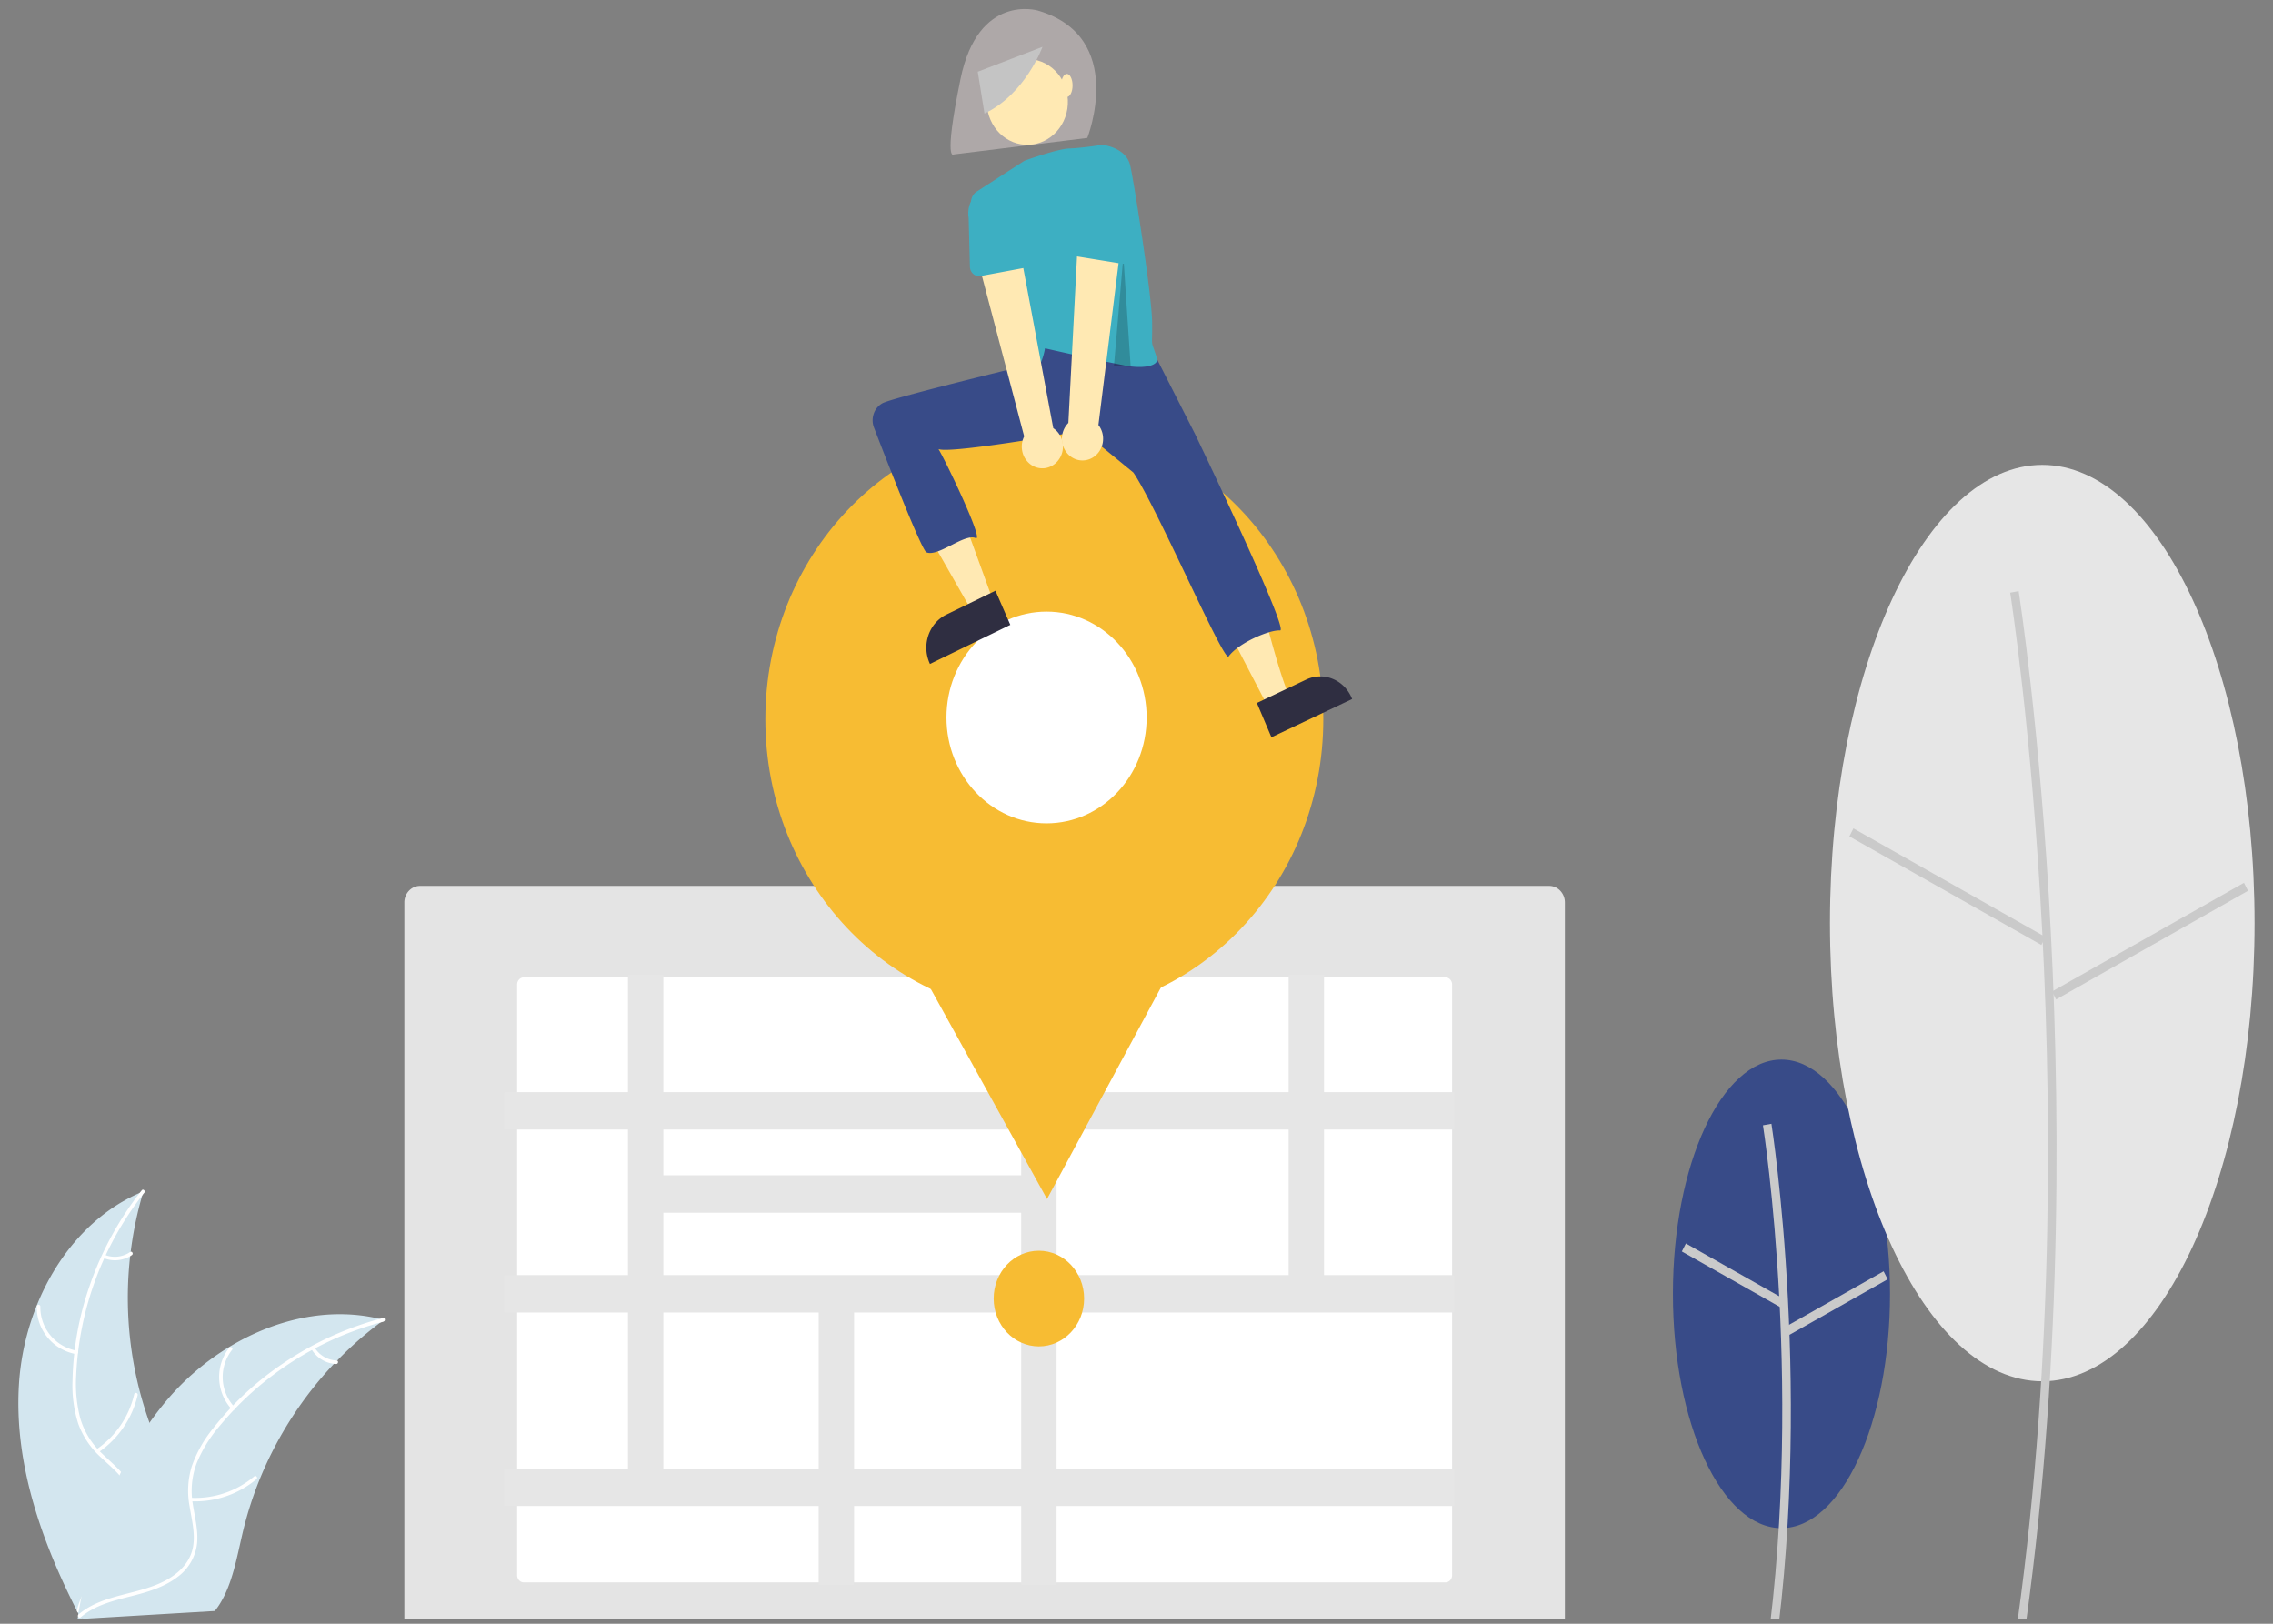
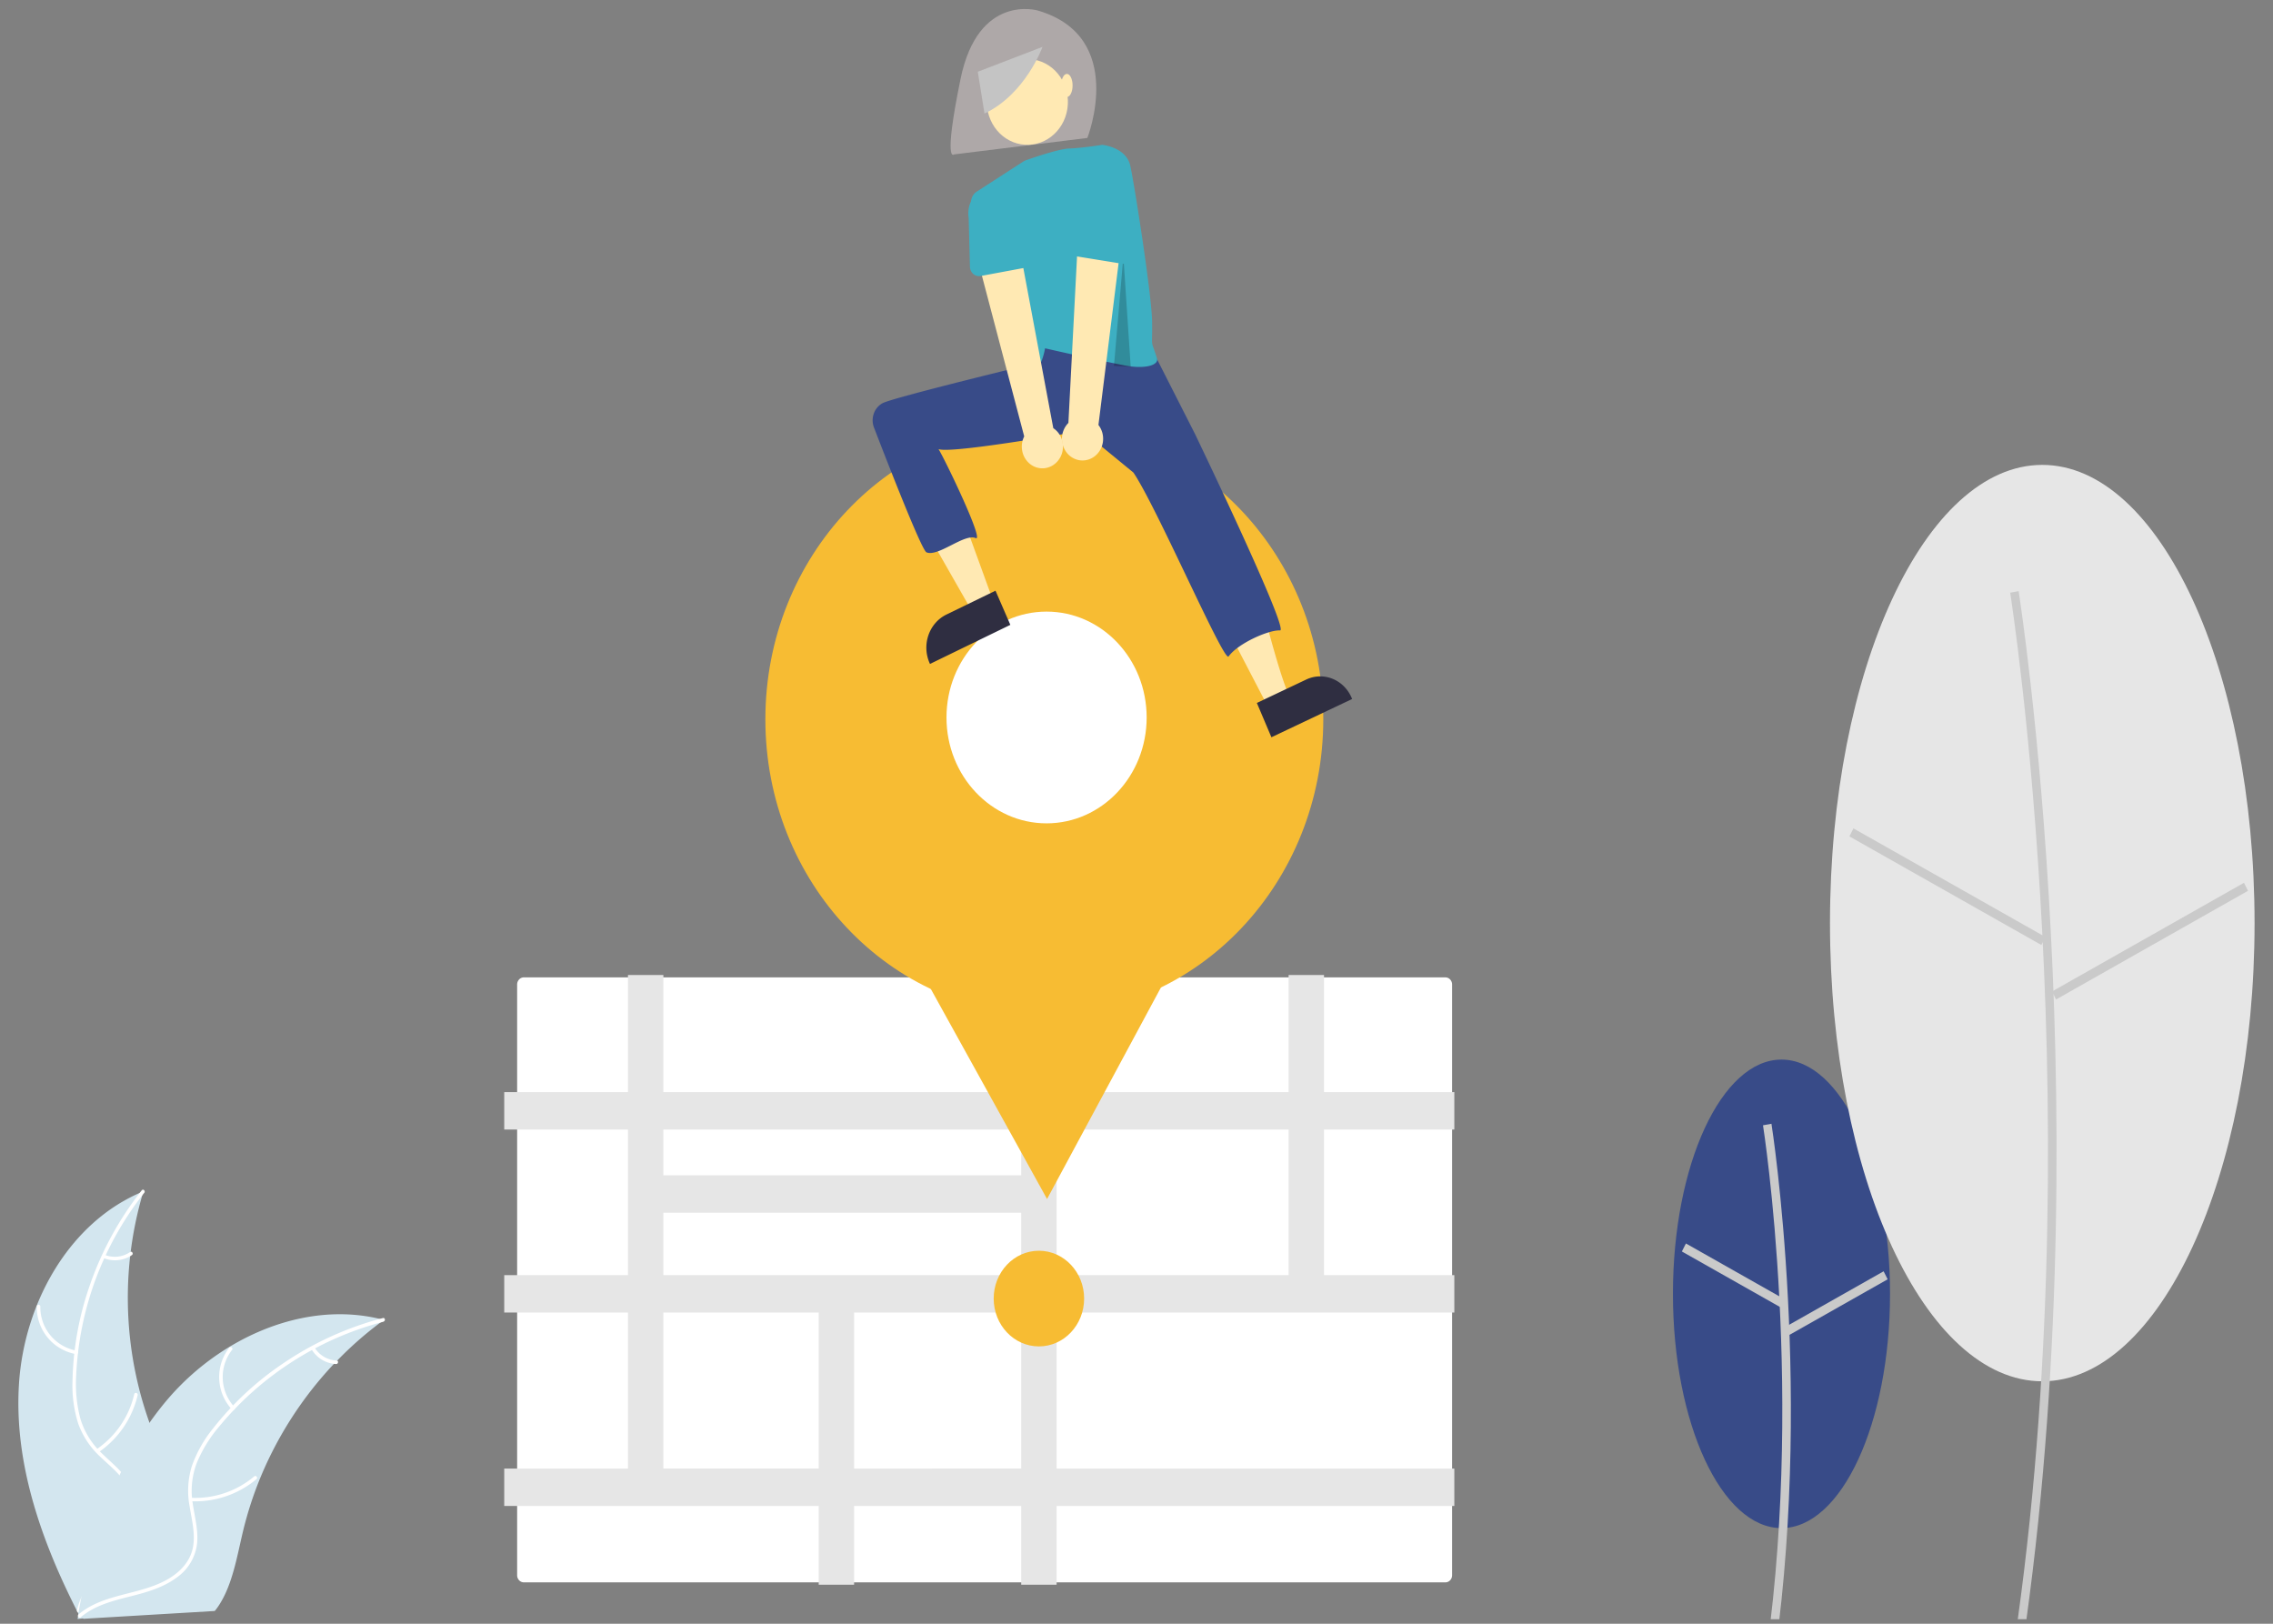
<svg xmlns="http://www.w3.org/2000/svg" width="504" height="360" fill="none">
  <rect width="100%" height="100%" fill="#808080" stroke="none" />
  <g clip-path="url(#a)" transform="translate(-14 -104)">
    <g clip-path="url(#b)">
      <path fill="#384b88" d="M409.014 442.799c13.292 0 24.068-23.254 24.068-51.939s-10.776-51.94-24.068-51.94-24.067 23.255-24.067 51.94 10.775 51.939 24.067 51.939" />
      <path fill="#cacaca" d="M406.792 475.877c9.639-61.17.097-122.118-.001-122.726l-1.875.336c.097.605 9.585 61.233 0 122.059z" />
      <path fill="#cacaca" d="m387.825 379.691-.897 1.774 21.764 12.313.897-1.774zm43.836 6.168L409.9 398.178l.897 1.774 21.761-12.319z" />
      <path fill="#e6e6e6" d="M466.841 410.246c25.998 0 47.073-45.483 47.073-101.588s-21.075-101.587-47.073-101.587c-25.997 0-47.073 45.482-47.073 101.587s21.076 101.588 47.073 101.588" />
      <path fill="#cacaca" d="M461.598 474.783c18.828-119.482.19-238.529 0-239.718l-1.875.336c.19 1.186 18.773 119.913-.001 239.052z" />
      <path fill="#cacaca" d="m424.969 287.661-.898 1.774 42.568 24.082.897-1.774zm86.595 12.064-42.562 24.094.898 1.774 42.561-24.094z" />
-       <path fill="#e4e4e4" d="M357.514 475.102H107.129a3.38 3.38 0 0 1-2.454-1.077 3.8 3.8 0 0 1-1.019-2.597V304.09a3.8 3.8 0 0 1 1.018-2.597 3.4 3.4 0 0 1 2.455-1.077h250.385a3.38 3.38 0 0 1 2.455 1.078 3.8 3.8 0 0 1 1.019 2.596v167.338a3.8 3.8 0 0 1-1.019 2.597 3.38 3.38 0 0 1-2.455 1.077" />
      <path fill="#fff" d="M130.156 320.694a1.46 1.46 0 0 0-1.053.462 1.62 1.62 0 0 0-.436 1.113V453.25c0 .418.157.818.436 1.113.28.295.658.461 1.053.462h204.332a1.45 1.45 0 0 0 1.052-.462c.279-.295.436-.695.437-1.113V322.269a1.63 1.63 0 0 0-.437-1.113 1.45 1.45 0 0 0-1.052-.462z" />
      <path fill="#e6e6e6" d="M336.473 354.43v-8.3h-28.896v-25.961h-7.848v25.961h-51.444v-25.961h-7.848v25.961h-79.346v-25.961h-7.848v25.961h-27.437v8.3h27.437v32.278h-27.437v8.3h27.437v34.583h-27.437v8.3h69.726v17.458h7.848v-17.458h37.057v17.458h7.848v-17.458h88.188v-8.3h-88.188v-34.583h88.188v-8.3h-28.896V354.43Zm-96.036 0v10.145h-79.346V354.43Zm-79.346 18.445h79.346v13.833h-79.346zm0 56.716v-34.583h34.441v34.583zm79.346 0H203.38v-34.583h37.057zm59.292-42.883h-51.444V354.43h51.444z" />
      <path fill="#f7bc33" d="M244.361 402.513c5.538 0 10.027-4.748 10.027-10.605s-4.489-10.606-10.027-10.606-10.027 4.748-10.027 10.606 4.489 10.605 10.027 10.605m1.202-73.608c34.161 0 61.855-29.29 61.855-65.422s-27.694-65.422-61.855-65.422-61.855 29.29-61.855 65.422 27.693 65.422 61.855 65.422" />
      <path fill="#f7bc33" d="m246.168 369.834-19.542-35.308-19.542-35.307 38.681-.246 38.68-.246-19.138 35.553z" />
      <path fill="#fff" d="M246.059 286.544c12.257 0 22.193-10.509 22.193-23.473s-9.936-23.472-22.193-23.472c-12.256 0-22.192 10.509-22.192 23.472s9.936 23.473 22.192 23.473" />
      <path fill="#aea8a8" d="M244.132 106.336s-13.235-3.943-17.15 15.182c-3.915 19.126-1.429 16.716-1.429 16.716l29.548-3.648s8.885-22.433-10.969-28.25" />
      <path fill="#ffe9b3" d="M224.884 190.24s-19.969.978-16.511 9.268q.368.879.683 1.647a152 152 0 0 0 8.517 17.436l12.273 21.507 4.466-2.624-12.568-34.553 11.296-.975zm52.649 8.78 6.455 14.873s4.841 5.121 10.143 25.602 6.455 19.75 6.455 19.75l-5.241 1.846-21.501-41.346-10.604-14.142 3.227-7.558z" />
      <path fill="#384b88" d="m269.695 181.952 9.275 18.26s21.03 43.705 18.856 43.56c-2.443-.163-9.305 2.849-11.412 5.773-1.018 1.412-15.879-33.064-21.099-40.772l-11.296-9.265s-32.073 5.709-32.113 3.853c-.019-.91 10.619 20.91 8.436 19.943-2.487-1.102-8.338 4.258-10.917 3.149-1.064-.458-8.583-19.74-11.627-27.641a4.5 4.5 0 0 1-.055-3.089 4.2 4.2 0 0 1 1.926-2.322c2.288-1.258 34.071-8.934 34.071-8.934l-.556-3.003 2.305-4.876z" />
      <path fill="#ffe9b3" d="M250.675 128.126c.795-5.184-2.533-10.069-7.435-10.91s-9.519 2.679-10.314 7.863c-.796 5.184 2.533 10.069 7.434 10.91s9.519-2.679 10.315-7.863" />
      <path fill="#3dafc2" d="M270.535 183.417c.496 1.575-2.719 2.48-7.2 1.595a573 573 0 0 1-11.469-2.411c-3.585-.79-6.146-1.38-6.146-1.38s-.923 6.095-3.919 5.364c-2.582-.629-10.298-29.135-12.385-37.013a2.9 2.9 0 0 1 .084-1.744 2.7 2.7 0 0 1 1.062-1.336l10.598-6.844s7.303-2.653 9.966-2.728 7.273-.807 7.273-.807 5.302.487 6.224 4.632 4.77 28.722 4.841 34.624c.078 6.474-.418 3.325 1.071 8.048" />
      <path fill="#c4c4c4" d="M245.162 114.388s-3.729 10.45-12.863 14.788l-1.491-9.267z" />
      <path fill="#ffe9b3" d="M250.561 125.506c.7 0 1.268-1.146 1.268-2.56s-.568-2.56-1.268-2.56-1.268 1.146-1.268 2.56.568 2.56 1.268 2.56" />
      <path fill="#2f2e41" d="m238.028 242.536-17.823 8.667-.103-.239a8.5 8.5 0 0 1-.224-6.176c.703-2.008 2.132-3.639 3.971-4.534h.001l10.885-5.293zm54.66 17.314 10.933-5.183a7.25 7.25 0 0 1 5.841-.178c1.892.763 3.421 2.289 4.249 4.243l.101.24-17.899 8.486z" />
      <path fill="#000" d="m263.091 160.85-2.087 24.279 3.711.185z" opacity=".2" />
      <path fill="#ffe9b3" d="M248.543 206.206a4.9 4.9 0 0 0 .963-1.811 5.1 5.1 0 0 0 .148-2.073 5 5 0 0 0-.696-1.943 4.7 4.7 0 0 0-1.407-1.45l-8.018-42.839-9.208 3.725 10.777 40.939a5.07 5.07 0 0 0-.402 3.398 4.83 4.83 0 0 0 1.833 2.823 4.37 4.37 0 0 0 3.143.824 4.5 4.5 0 0 0 2.867-1.593" />
      <path fill="#3dafc2" d="m241.562 163.31-10.111 1.883a1.9 1.9 0 0 1-.865-.037 2 2 0 0 1-.773-.414 2.1 2.1 0 0 1-.539-.718 2.3 2.3 0 0 1-.207-.889l-.279-10.821a6.24 6.24 0 0 1 .955-4.45c.863-1.291 2.174-2.167 3.647-2.437a5.4 5.4 0 0 1 4.209.999c1.223.909 2.055 2.294 2.313 3.851l3.226 10.236c.092.294.123.604.092.911a2.2 2.2 0 0 1-.275.869 2.1 2.1 0 0 1-.592.669 2 2 0 0 1-.801.348" />
      <path fill="#ffe9b3" d="M256.295 205.452a4.6 4.6 0 0 0 1.461-1.389 4.95 4.95 0 0 0 .768-1.913 5.1 5.1 0 0 0-.069-2.076 4.9 4.9 0 0 0-.893-1.851l5.393-43.296-9.851.406-2.204 42.431a4.94 4.94 0 0 0-1.411 3.083 5.02 5.02 0 0 0 .88 3.296 4.54 4.54 0 0 0 2.728 1.845 4.34 4.34 0 0 0 3.198-.536" />
      <path fill="#3dafc2" d="m262.687 162.453-10.147-1.645a2 2 0 0 1-.809-.328 2.1 2.1 0 0 1-.606-.655 2.27 2.27 0 0 1-.22-1.775l3.017-10.345c.234-1.561 1.045-2.96 2.253-3.89a5.4 5.4 0 0 1 4.193-1.071c1.477.244 2.802 1.097 3.685 2.373a6.24 6.24 0 0 1 1.024 4.432l-.049 10.79a2.3 2.3 0 0 1-.189.894 2.1 2.1 0 0 1-.524.73 2 2 0 0 1-.763.433 1.9 1.9 0 0 1-.865.057" />
    </g>
    <path fill="#d3e6ef" d="M18.21 410.792c1.148-17.823 11.071-35.898 27.592-42.661a82.3 82.3 0 0 0 3.353 56.39c3.007 6.858 7.066 14.171 5.043 21.382-1.256 4.488-4.751 8.073-8.783 10.423s-8.566 3.625-13.059 4.882l-.848.794c-8.18-15.902-14.451-33.407-13.297-51.21" />
    <path fill="#fff" d="M45.992 368.443a70.35 70.35 0 0 0-15.102 40.543 30.3 30.3 0 0 0 .903 9.445 17.4 17.4 0 0 0 4.792 7.788c2.07 2.037 4.418 3.85 5.959 6.335a10.62 10.62 0 0 1 1.032 8.637c-1.018 3.592-3.265 6.606-5.566 9.506-2.559 3.184-5.26 6.457-6.183 10.538-.116.495-.876.292-.76-.204 1.608-7.096 8.144-11.461 11.002-17.939 1.357-3.022 1.758-6.464.163-9.506-1.358-2.634-3.815-4.515-5.932-6.545a18.6 18.6 0 0 1-4.962-7.422 28 28 0 0 1-1.263-9.377 68 68 0 0 1 3.74-20.994 71.8 71.8 0 0 1 11.62-21.348c.32-.394.87.163.557.557z" />
    <path fill="#fff" d="M30.822 404.219a10.545 10.545 0 0 1-8.668-10.558.39.39 0 0 1 .25-.355.4.4 0 0 1 .538.348 9.774 9.774 0 0 0 8.077 9.805c.502.088.299.849-.197.76m4.575 21.11a20.3 20.3 0 0 0 8.369-12.222c.115-.488.875-.285.76.204a21.15 21.15 0 0 1-8.729 12.711c-.42.278-.814-.408-.4-.693m1.819-43.123a5.97 5.97 0 0 0 5.634-.618c.414-.291.807.394.393.679a6.68 6.68 0 0 1-6.224.679.414.414 0 0 1-.285-.482.4.4 0 0 1 .183-.24.4.4 0 0 1 .299-.045z" />
    <path fill="#d3e6ef" d="m99.098 396.662-.768.57a79.6 79.6 0 0 0-9.57 8.434l-.679.679a82.9 82.9 0 0 0-16.514 25.672 81.5 81.5 0 0 0-3.726 11.659c-1.303 5.486-2.28 11.543-5.233 16.139q-.452.711-.991 1.358l-29.057 1.725-.204-.081-1.154.122c.034-.204.075-.421.109-.632.034-.21.047-.237.06-.36q.03-.117.042-.237v-.075a2 2 0 0 1 0-.204c.217-1.208.448-2.41.678-3.619 1.847-9.18 4.473-18.285 8.396-26.698.116-.258.231-.516.367-.767a76.7 76.7 0 0 1 6.265-10.864 70 70 0 0 1 4.208-5.432 56.5 56.5 0 0 1 13.48-11.4c10.093-6.111 22.032-8.949 33.367-6.247z" />
    <path fill="#fff" d="M99.043 397.036a70.3 70.3 0 0 0-36.462 23.262 30.3 30.3 0 0 0-4.962 8.087 17.4 17.4 0 0 0-.862 9.098c.434 2.866 1.215 5.738.95 8.651a10.66 10.66 0 0 1-4.378 7.516c-2.973 2.261-6.584 3.314-10.147 4.217-3.964 1.005-8.09 1.989-11.28 4.692-.388.326-.876-.292-.49-.625 5.56-4.685 13.385-4.23 19.583-7.686 2.884-1.609 5.3-4.074 5.837-7.469.468-2.94-.326-5.907-.794-8.827a18.5 18.5 0 0 1 .509-8.929 28 28 0 0 1 4.636-8.25 68.1 68.1 0 0 1 15.61-14.503 71.7 71.7 0 0 1 22.128-10.049c.489-.122.59.679.109.781z" />
    <path fill="#fff" d="M65.39 416.462a10.556 10.556 0 0 1-.563-13.648c.313-.401.944.068.632.469a9.77 9.77 0 0 0 .556 12.697c.346.366-.278.855-.624.482m-9.055 19.616a20.3 20.3 0 0 0 14.044-4.753c.386-.326.868.299.482.625a21.15 21.15 0 0 1-14.62 4.882c-.496 0-.401-.781.094-.754m27.415-33.332a5.98 5.98 0 0 0 4.867 2.893c.509 0 .414.801-.095.78a6.67 6.67 0 0 1-5.39-3.191.4.4 0 0 1 .061-.55.403.403 0 0 1 .557.068" />
  </g>
  <defs>
    <clipPath id="a">
      <path fill="#fff" d="M0 0h549v463H0z" />
    </clipPath>
    <clipPath id="b">
      <path fill="#fff" d="M63 106h452v370H63z" />
    </clipPath>
  </defs>
</svg>